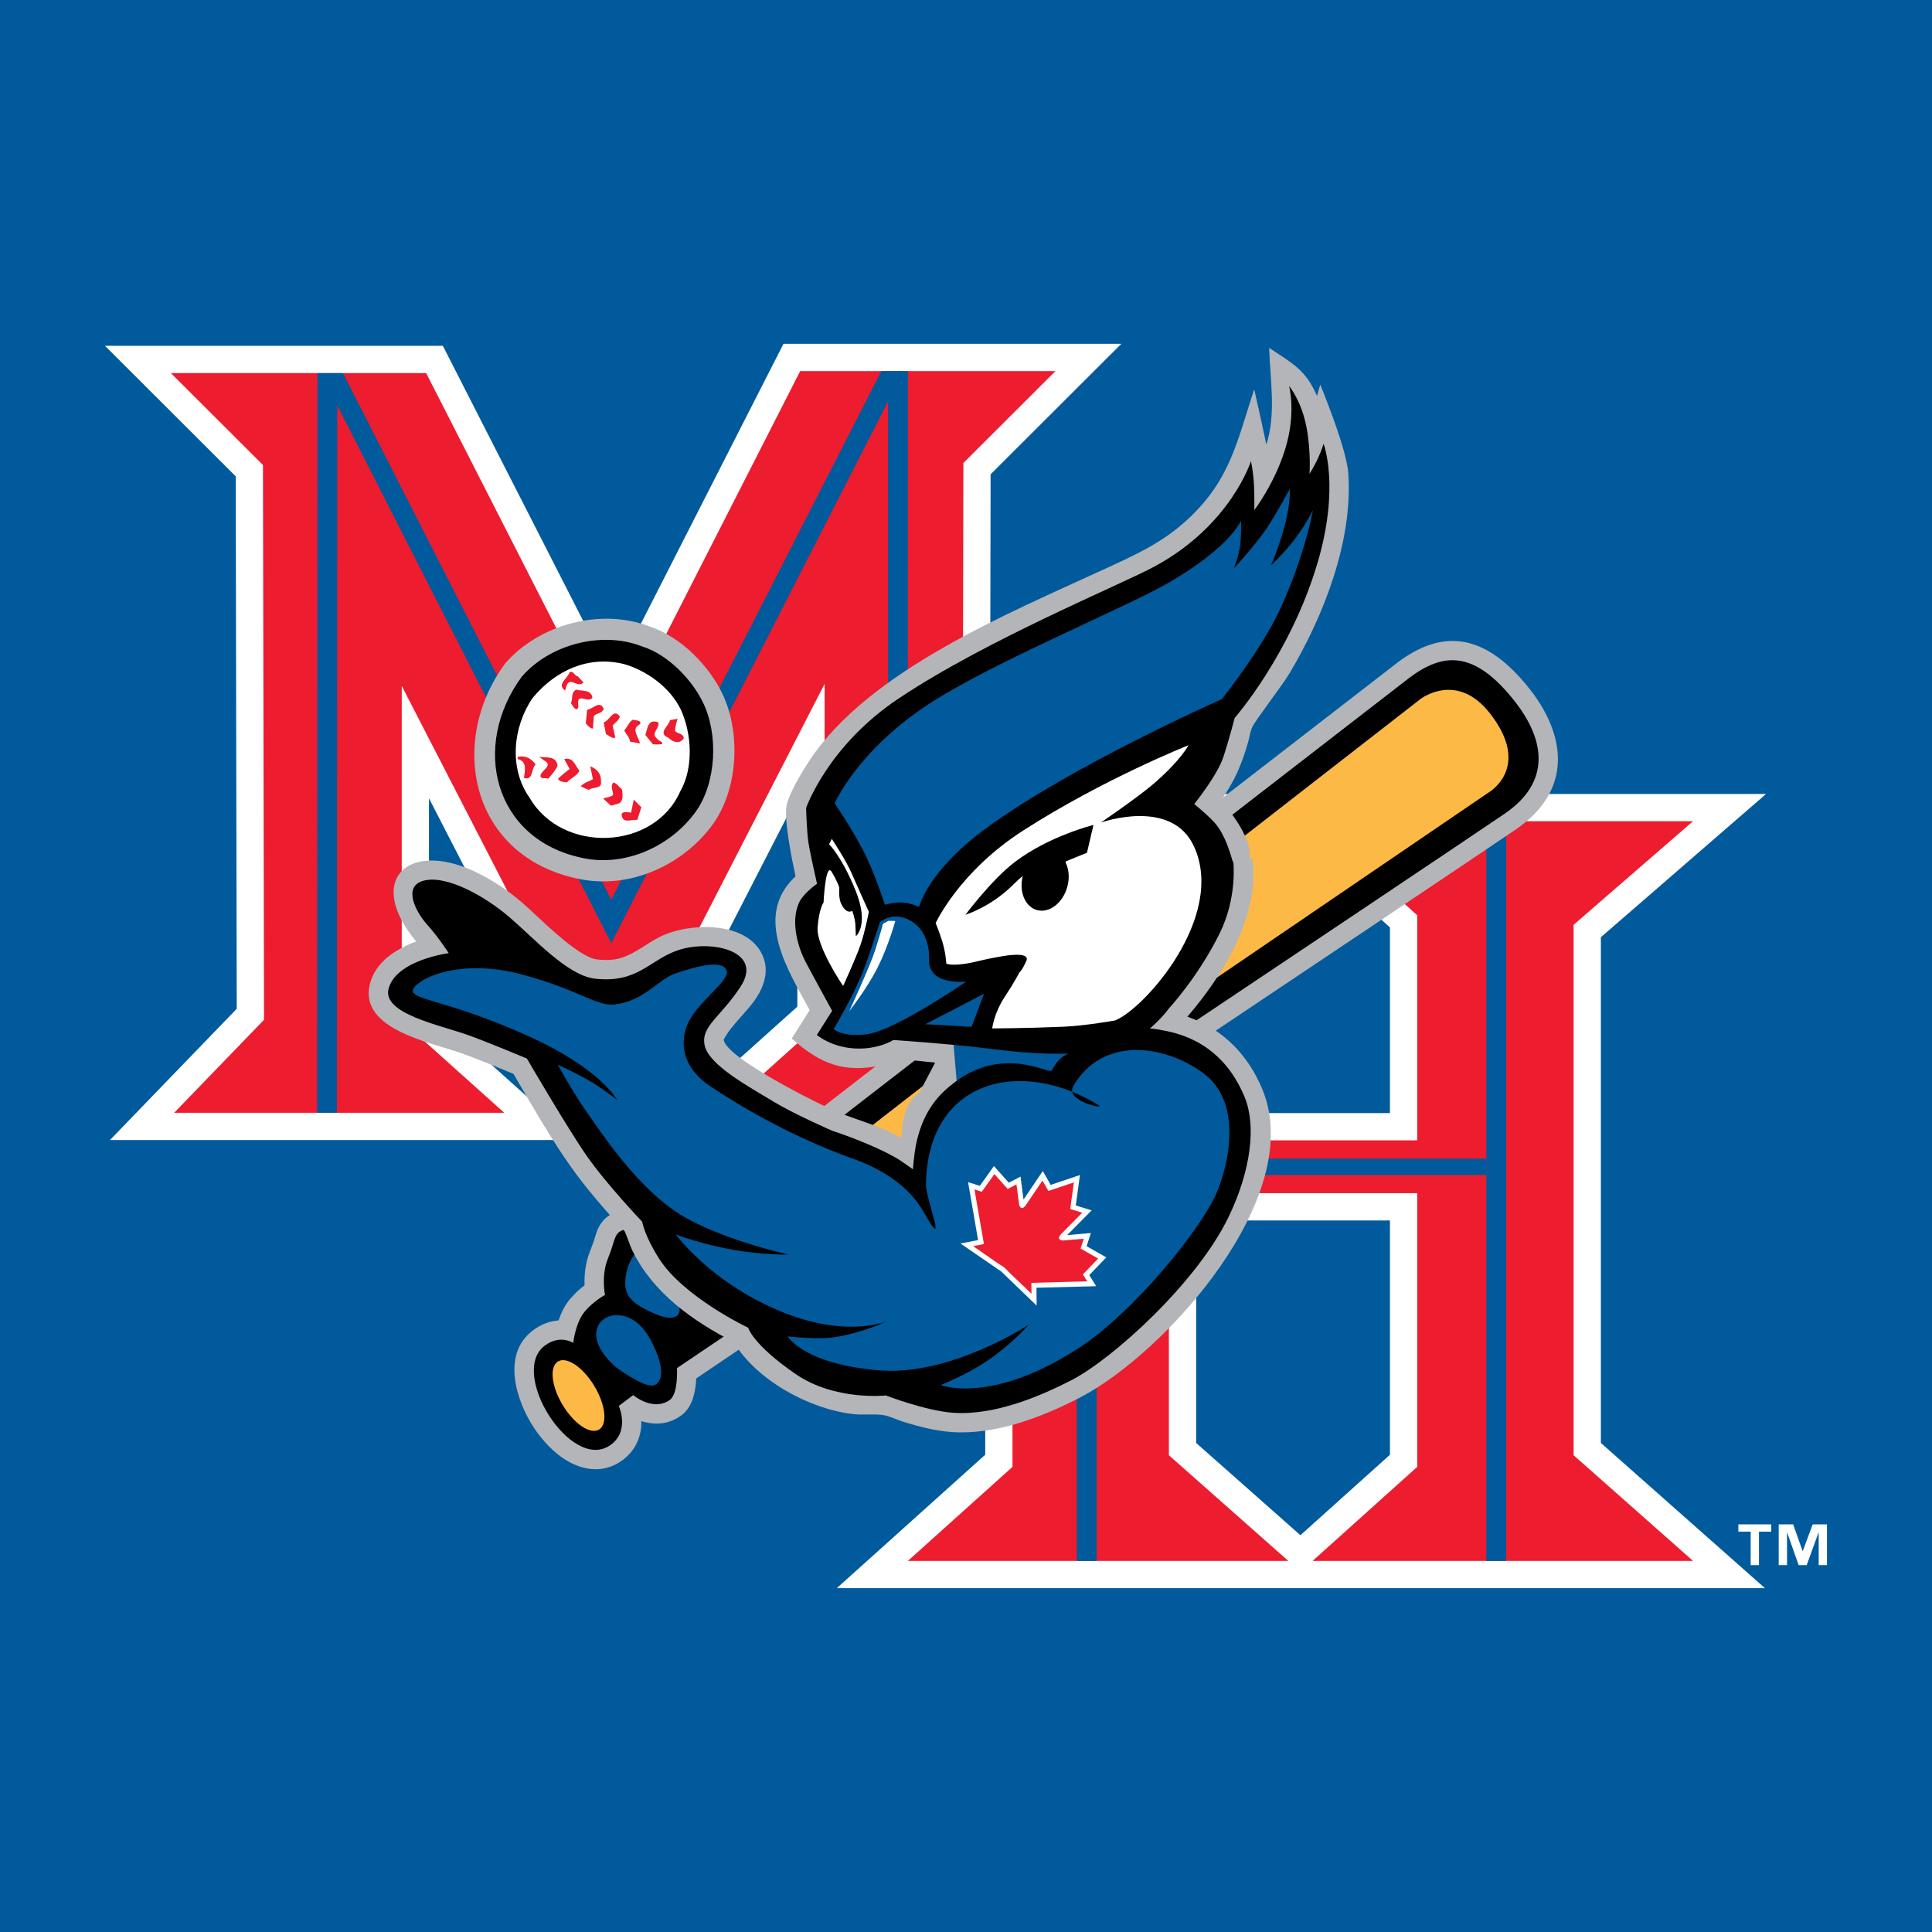
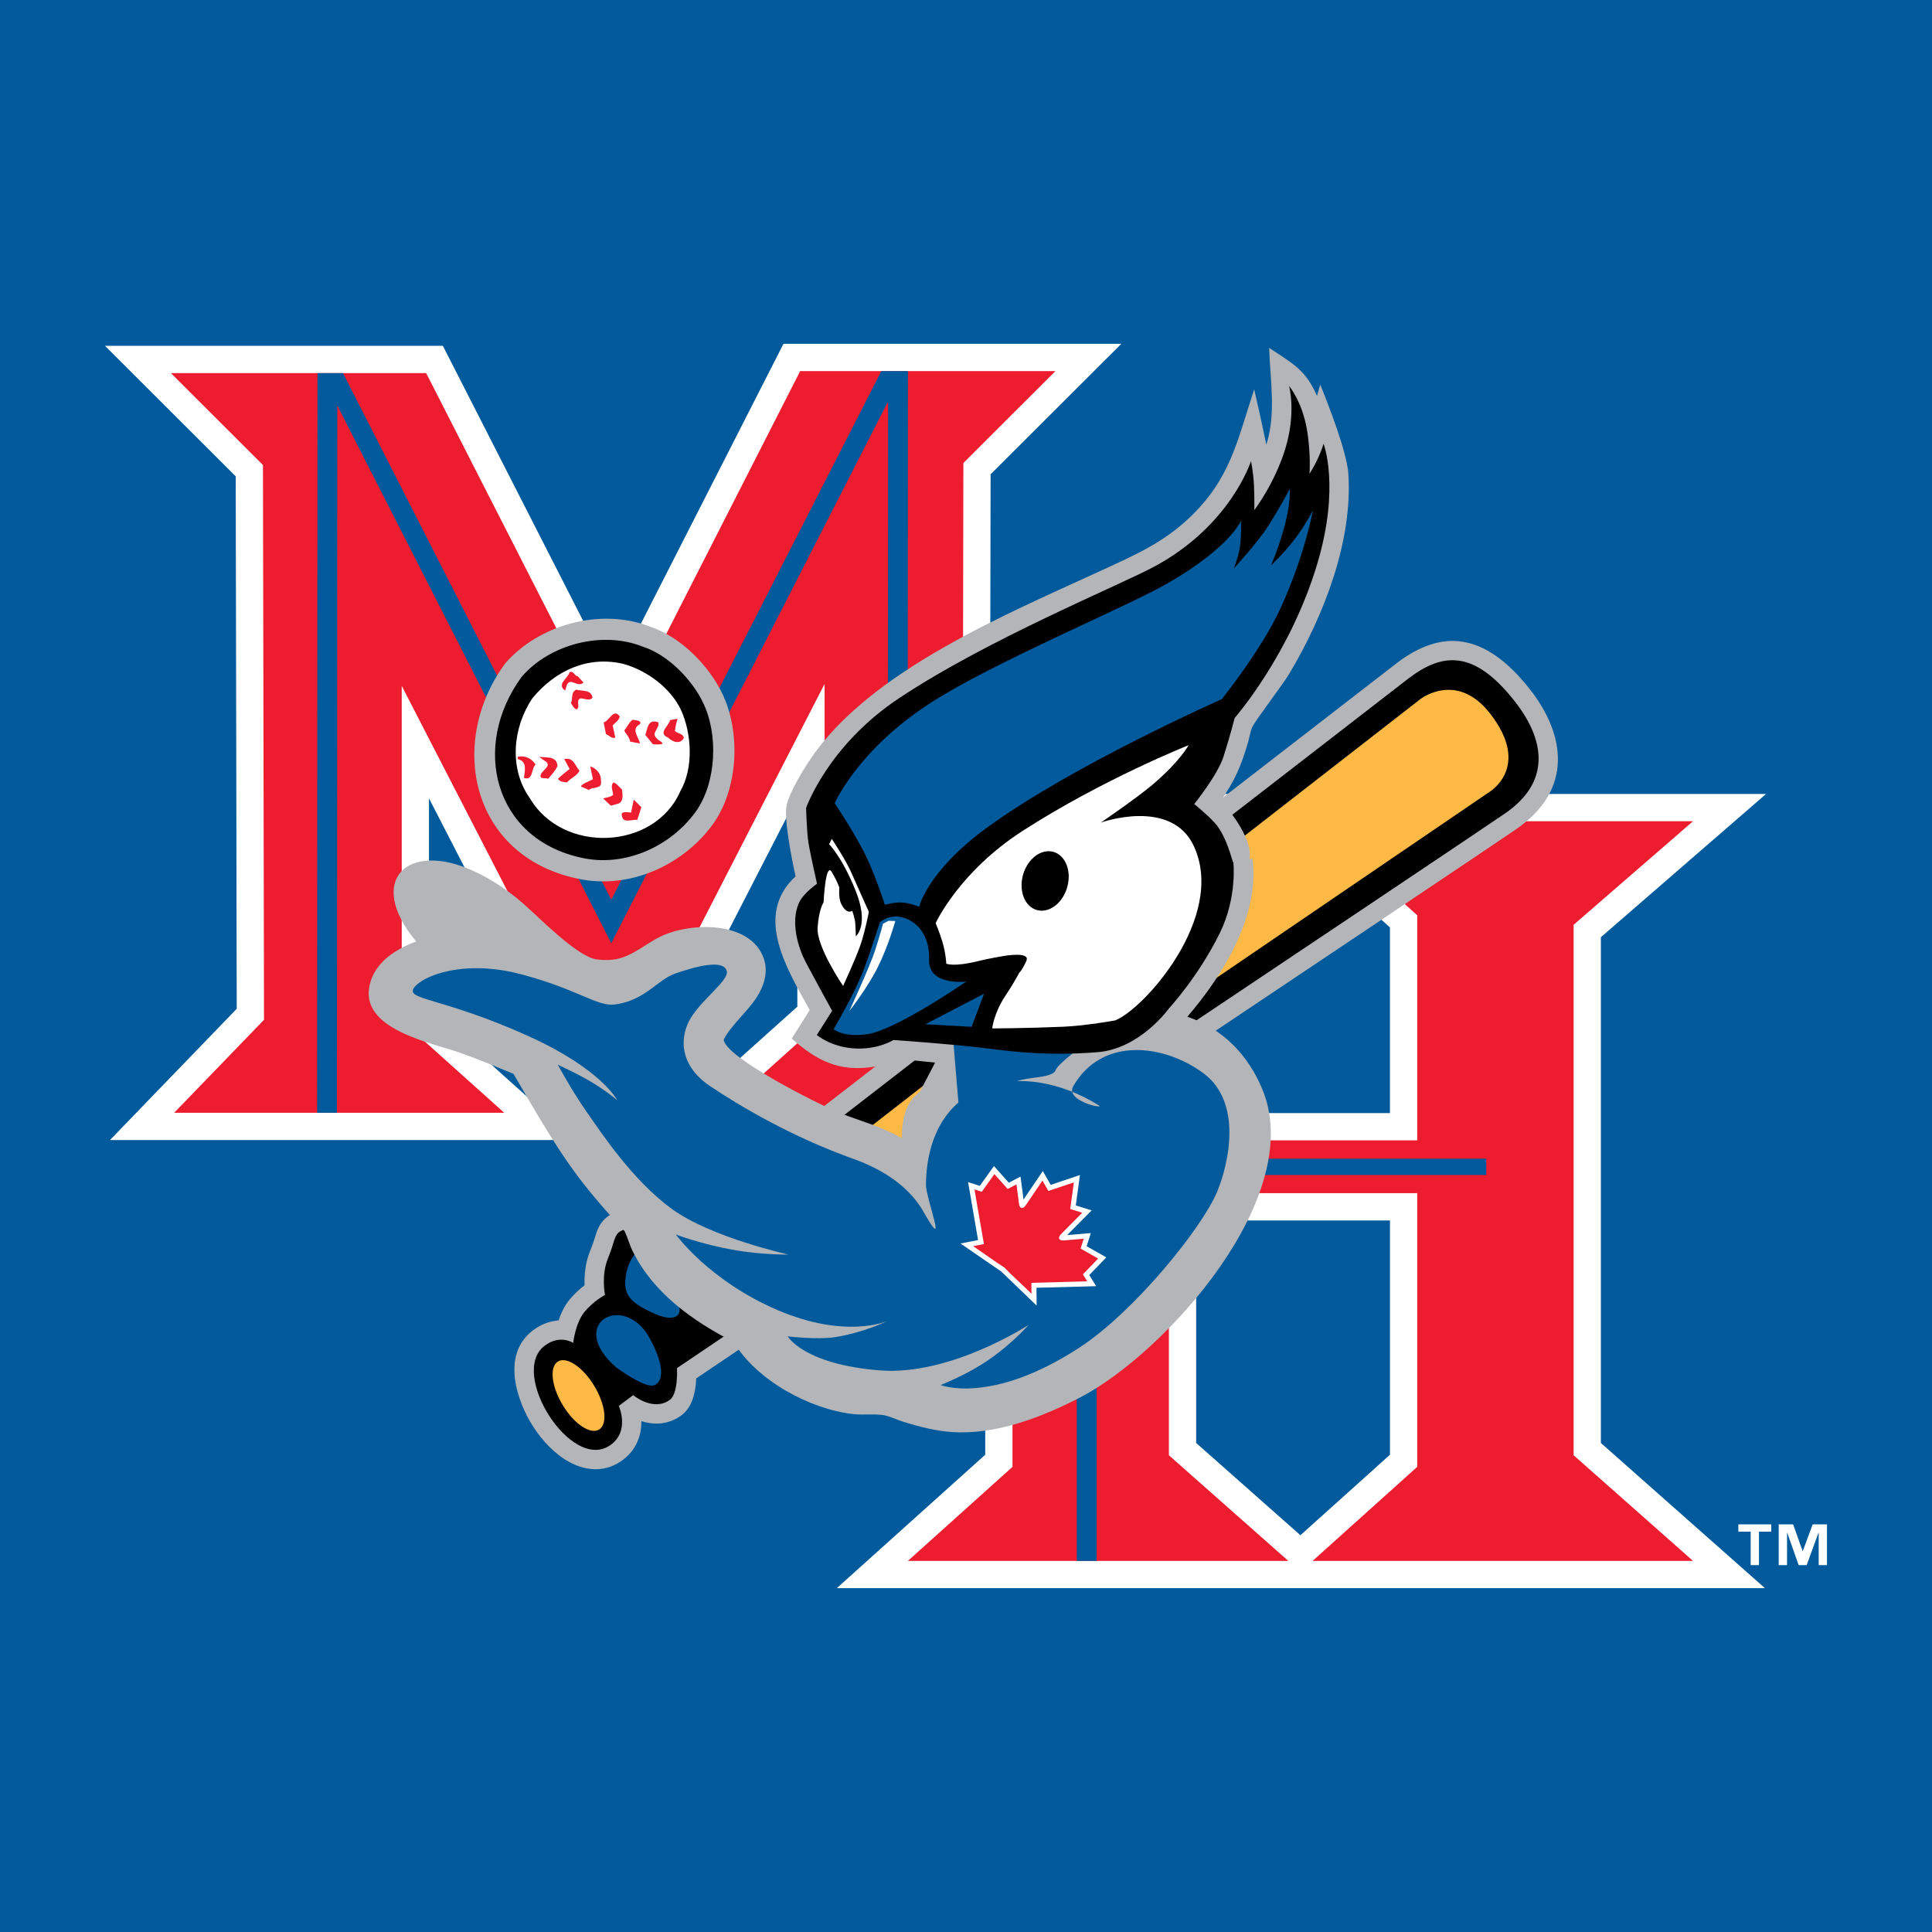
<svg xmlns="http://www.w3.org/2000/svg" version="1.0" id="Layer_1" x="0px" y="0px" width="192.756px" height="192.756px" viewBox="0 0 192.756 192.756" enable-background="new 0 0 192.756 192.756" xml:space="preserve">
  <g>
    <polygon fill-rule="evenodd" clip-rule="evenodd" fill="#005A9C" points="0,0 192.756,0 192.756,192.756 0,192.756 0,0  " />
    <path fill-rule="evenodd" clip-rule="evenodd" fill="#FFFFFF" d="M168.913,79.214H83.486c0,0,13.306,11.961,14.811,13.314   c0,2.267,0,50.342,0,52.61c-1.505,1.352-14.811,13.314-14.811,13.314h92.604c0,0-14.808-13.105-16.37-14.488   c0-2.281,0-48.146,0-50.458c1.592-1.381,16.479-14.293,16.479-14.293H168.913L168.913,79.214L168.913,79.214z M129.735,84.492   c0.962,0.865,7.529,6.769,8.941,8.037c0,1.892,0,14.581,0,18.524c-3.779,0-15.557,0-19.336,0c0-3.875,0-15.636,0-17.545   C120.849,92.2,128.773,85.327,129.735,84.492L129.735,84.492L129.735,84.492z M138.677,121.764c0,4.191,0,21.391,0,23.375   c-1.411,1.266-7.965,7.16-8.935,8.031c-0.987-0.873-8.923-7.896-10.401-9.205c0-1.982,0-18.062,0-22.201   C123.12,121.764,134.897,121.764,138.677,121.764L138.677,121.764z" />
    <path fill-rule="evenodd" clip-rule="evenodd" fill="#FFFFFF" d="M105.305,34.302H78.168c0,0-13.362,26.227-17.032,33.431   c-3.668-7.191-16.953-33.231-16.953-33.231H10.474c0,0,11.716,11.696,13.044,13.023c0.004,2.115,0.097,51.049,0.101,53.123   c-1.281,1.326-12.648,13.094-12.648,13.094h46.442c0,0-13.11-11.758-14.613-13.105c0-1.469,0-11.625,0-20.987   c5.87,11.396,18.322,35.575,18.322,35.575l2.447-4.641c0,0,10.098-19.654,15.982-31.11c0,9.36,0,19.495,0,20.961   c-1.502,1.348-14.613,13.105-14.613,13.105h46.441c0,0-11.366-11.768-12.648-13.094c0.005-2.074,0.099-51.008,0.102-53.123   c1.328-1.326,13.044-13.022,13.044-13.022H105.305L105.305,34.302z" />
    <polygon fill-rule="evenodd" clip-rule="evenodd" fill="#ED1C2E" points="168.913,155.732 157,145.191 157,92.266 168.913,81.934    130.959,81.934 141.396,91.316 141.396,113.773 116.62,113.773 116.62,92.266 128.534,81.934 90.58,81.934 101.017,91.316    101.017,146.35 90.58,155.732 128.534,155.732 116.62,145.191 116.62,119.043 141.396,119.043 141.396,146.35 130.959,155.732    168.913,155.732 168.913,155.732  " />
    <polygon fill-rule="evenodd" clip-rule="evenodd" fill="#005A9C" points="107.433,155.732 109.412,155.732 109.412,117.23    107.433,117.23 107.433,155.732  " />
    <polygon fill-rule="evenodd" clip-rule="evenodd" fill="#005A9C" points="109.412,81.934 107.433,81.934 107.433,115.604    109.412,115.604 109.412,81.934  " />
    <polygon fill-rule="evenodd" clip-rule="evenodd" fill="#005A9C" points="109.412,115.604 107.433,115.604 106.771,115.604    106.771,117.23 107.433,117.23 109.412,117.23 148.287,117.23 148.287,115.604 109.412,115.604  " />
-     <polygon fill-rule="evenodd" clip-rule="evenodd" fill="#005A9C" points="150.266,155.732 150.266,81.934 148.287,81.934    148.287,115.604 148.287,117.23 148.287,155.732 150.266,155.732  " />
    <polygon fill-rule="evenodd" clip-rule="evenodd" fill="#ED1C2E" points="61.15,109.34 61.12,109.279 40.081,68.43 40.081,101.85    50.307,111.021 17.379,111.021 26.341,101.746 26.236,46.395 17.048,37.223 42.517,37.223 61.138,73.721 79.835,37.022    105.305,37.022 96.117,46.194 96.012,101.545 104.973,110.822 72.046,110.822 82.272,101.65 82.272,68.229 61.15,109.34    61.15,109.34  " />
    <polygon fill-rule="evenodd" clip-rule="evenodd" fill="#005A9C" points="90.546,110.822 90.583,37.022 87.93,37.022 60.987,89.76    34.222,37.223 31.675,37.223 31.638,111.021 33.616,111.021 33.651,40.454 60.987,94.102 88.603,40.055 88.569,110.822    90.546,110.822  " />
    <path fill-rule="evenodd" clip-rule="evenodd" fill="#B3B5B8" d="M71.159,82.189c-2.929,4.076-8.309,6.618-13.534,5.474   c-10.645-2.251-13.016-13.571-7.229-21.465c3.325-3.86,9.495-5.6,14.42-3.69c3.213,1.046,5.978,4.045,7.224,6.643   C73.905,72.957,73.7,78.598,71.159,82.189L71.159,82.189L71.159,82.189z" />
    <path fill-rule="evenodd" clip-rule="evenodd" d="M70.126,70.068c1.564,3.172,1.361,7.984-0.694,10.89   c-2.504,3.484-7.063,5.573-11.354,4.633c-8.804-1.852-11.121-11.121-6.024-18.074c2.771-3.216,7.982-4.62,12.049-3.01   C66.65,65.311,69.055,67.833,70.126,70.068L70.126,70.068L70.126,70.068z" />
    <path fill-rule="evenodd" clip-rule="evenodd" fill="#FFFFFF" d="M67.915,70.773c1.117,2.415,1.296,5.855-0.044,8.179   c-2.592,5.898-11.754,6.255-15.016,0.67c-2.101-2.949-1.699-7.06,0.268-9.965c2.279-2.771,5.585-4.291,9.161-3.396   C64.562,66.93,66.842,68.584,67.915,70.773L67.915,70.773L67.915,70.773z" />
    <path fill-rule="evenodd" clip-rule="evenodd" fill="#ED1C2E" d="M57.635,67.468l0.583,0.625c-0.626,0.625-1.431-0.761-1.743,0.491   l-0.09,0.313c-0.894-0.626,0.27-1.207,0.447-1.832C57.233,66.887,57.323,67.468,57.635,67.468L57.635,67.468L57.635,67.468z" />
    <path fill-rule="evenodd" clip-rule="evenodd" fill="#ED1C2E" d="M59.111,69.613c-0.447,0.582-1.521-0.537-1.43,0.625   c0.043,0.179,0.043,0.402-0.134,0.536c-0.269-0.044-0.402-0.357-0.582-0.625c0.223-0.491-0.044-1.073,0.537-1.342   C58.083,68.986,58.977,68.762,59.111,69.613L59.111,69.613L59.111,69.613z" />
-     <path fill-rule="evenodd" clip-rule="evenodd" fill="#ED1C2E" d="M60.229,70.729c-0.135,0.447-0.714,0.402-0.984,0.715   l-0.088,1.251c-0.269-0.046-0.492-0.222-0.715-0.536l0.134-1.342C59.111,70.773,59.871,69.792,60.229,70.729L60.229,70.729   L60.229,70.729z" />
    <path fill-rule="evenodd" clip-rule="evenodd" fill="#ED1C2E" d="M61.837,71.488c-0.09,0.403-0.447,0.582-0.716,0.896l0.27,1.208   c-0.358,0.132-0.627-0.225-0.938-0.359l-0.224-1.162C60.809,71.937,61.211,70.595,61.837,71.488L61.837,71.488L61.837,71.488z" />
    <path fill-rule="evenodd" clip-rule="evenodd" fill="#ED1C2E" d="M67.603,71.712c-0.135,0.402-0.225,0.851-0.268,1.208   c0.268,0.312,0.803,0.223,0.893,0.714c-0.357,0.625-1.072,0.447-1.564-0.043c-1.117-0.448,0.135-1.208,0.179-1.744   C67.111,71.801,67.334,71.757,67.603,71.712L67.603,71.712L67.603,71.712z" />
    <path fill-rule="evenodd" clip-rule="evenodd" fill="#ED1C2E" d="M63.848,72.25c-0.938,0.491-0.133,1.251,0,1.922l-0.983-0.179   c-0.045-0.447-0.401-0.715-0.581-1.117c0.312-0.358,0.492-0.85,0.85-1.074C63.401,71.891,64.071,71.847,63.848,72.25L63.848,72.25   L63.848,72.25z" />
    <path fill-rule="evenodd" clip-rule="evenodd" fill="#ED1C2E" d="M65.681,72.07c0.18,0.626-0.849,1.073-0.09,1.653   c0.135,0.225,0.492,0.225,0.492,0.493c-0.268,0.088-0.625,0.044-0.938,0.044l-0.761-0.937   C64.608,72.741,64.608,71.667,65.681,72.07L65.681,72.07L65.681,72.07z" />
    <path fill-rule="evenodd" clip-rule="evenodd" fill="#ED1C2E" d="M53.436,76.271c-0.448,0.402-0.223,1.653-1.163,1.34   c0.089-0.715,0.358-1.654-0.625-1.877v-0.224C52.408,75.333,53.034,75.69,53.436,76.271L53.436,76.271L53.436,76.271z" />
    <path fill-rule="evenodd" clip-rule="evenodd" fill="#ED1C2E" d="M55.625,76.406c-0.179,0.447-0.626,0.936-0.938,1.295   c-0.269-0.135-0.669,0.045-0.76-0.223c-0.089-0.582,1.386-1.072,0.358-1.609l-0.492-0.358   C54.553,75.602,55.536,75.421,55.625,76.406L55.625,76.406L55.625,76.406z" />
    <path fill-rule="evenodd" clip-rule="evenodd" fill="#ED1C2E" d="M57.814,76.896c-0.224,0.492-0.849,0.715-1.251,1.162   c-0.357-0.045-0.715-0.045-0.894-0.357c0.313-0.312,0.759-0.671,1.162-0.983l-0.536-0.983   C57.233,75.511,57.368,76.406,57.814,76.896L57.814,76.896L57.814,76.896z" />
    <path fill-rule="evenodd" clip-rule="evenodd" fill="#ED1C2E" d="M59.959,77.97c0.134,0.803-0.893,0.49-1.206,0.849l-0.804-0.358   c0.178-0.312,0.804-0.49,1.207-0.714l-0.269-1.297C59.558,76.718,60.005,77.209,59.959,77.97L59.959,77.97L59.959,77.97z" />
    <path fill-rule="evenodd" clip-rule="evenodd" fill="#ED1C2E" d="M62.061,78.773c0.044,0.492,0.179,1.118-0.313,1.386l-0.804,0.224   l-0.759-0.715c0.178-0.089,0.759-0.133,0.982-0.357c0-0.403-0.313-0.895,0.045-1.252C61.57,78.192,61.747,78.506,62.061,78.773   L62.061,78.773L62.061,78.773z" />
-     <path fill-rule="evenodd" clip-rule="evenodd" fill="#ED1C2E" d="M63.586,81.793c-0.671-0.045-1.52,0.445-1.564-0.582   c0.088-0.269,0.625-0.179,0.939-0.135l0.269-1.296l0.758,0.76L63.586,81.793L63.586,81.793L63.586,81.793z" />
+     <path fill-rule="evenodd" clip-rule="evenodd" fill="#ED1C2E" d="M63.586,81.793c-0.671-0.045-1.52,0.445-1.564-0.582   c0.088-0.269,0.625-0.179,0.939-0.135l0.269-1.296l0.758,0.76L63.586,81.793L63.586,81.793L63.586,81.793" />
    <path fill-rule="evenodd" clip-rule="evenodd" fill="#B3B5B8" d="M58.323,128.234l-0.005-0.188   c-0.016-0.842,0.068-2.047,0.558-3.236c0.427-1.035,0.557-1.695,0.75-2.139c0.481-1.107,1.304-1.652,2.42-1.932   c2.076-0.518,3.953-0.326,5.288-0.018c0.413,0.096,0.779,0.203,1.092,0.307l71.02-54.94c4.266-3.199,8.571-3.205,13.208,2.705   c3.518,4.49,4.349,9.999-1.394,13.944c-4.487,3.086-78.034,52.247-78.034,52.247l-3.762,2.541c-0.008,0.164-0.02,0.338-0.038,0.518   c-0.042,0.428-0.124,0.961-0.295,1.477c-0.153,0.463-0.473,1.209-1.188,1.719c-1.427,1.021-2.931,0.873-3.952,0.551   c0.018,1.234-0.385,2.893-2.078,4.029c-1.774,1.193-3.71,0.83-5.17,0.016c-1.429-0.795-2.667-2.129-3.574-3.541   c-1.518-2.361-3.249-7.062-0.029-9.539c0.884-0.68,1.783-0.963,2.588-1.014c0.22-0.656,0.566-1.443,1.116-2.104   C57.339,129.043,57.877,128.572,58.323,128.234L58.323,128.234L58.323,128.234z" />
    <path fill-rule="evenodd" clip-rule="evenodd" d="M72.151,133.385l-4.608,3.111c0,0,0.148,2.555-0.719,3.174   c-1.675,1.197-3.649-0.479-3.649-0.479l-1.437,1.076c0,0,1.163,2.566-0.899,3.949c-3.887,2.613-10.063-7.211-6.523-9.934   c1.556-1.197,2.873-0.299,2.873-0.299s0.215-2.006,1.138-3.113c0.897-1.078,2.034-1.676,2.034-1.676s-0.403-1.943,0.3-3.65   c0.837-2.035,0.503-2.596,1.855-2.934c3.4-0.852,6.219,0.619,6.219,0.619l71.88-55.608c3.367-2.524,6.484-2.786,10.521,2.36   c3.113,3.973,3.521,8.082-0.967,11.167C145.682,84.234,72.151,133.385,72.151,133.385L72.151,133.385L72.151,133.385z" />
    <path fill-rule="evenodd" clip-rule="evenodd" fill="#FDB945" d="M117.578,100.146c0,0-52.488,34.02-46.039,30.936   c2.912-1.391-2.243-3.926-1.122-5.889l71.3-55.45c0,0,3.623-2.824,6.942,1.437c4.23,5.425-0.158,7.9-0.158,7.9L117.578,100.146   L117.578,100.146L117.578,100.146z" />
    <path fill-rule="evenodd" clip-rule="evenodd" fill="#FDB945" d="M59.922,142.506c0.746-0.719,0.364-2.771-0.853-4.582   c-1.218-1.809-2.809-2.691-3.556-1.969c-0.747,0.723-0.365,2.773,0.853,4.582C57.583,142.348,59.176,143.229,59.922,142.506   L59.922,142.506L59.922,142.506z" />
    <path fill-rule="evenodd" clip-rule="evenodd" fill="#005A9C" d="M61.497,136.438c-5.087-4.369,0.775-7.652,3.351-2.873   c1.933,3.582,0.891,4.574,0.3,4.668C64.129,138.395,61.497,136.438,61.497,136.438L61.497,136.438L61.497,136.438z" />
    <path fill-rule="evenodd" clip-rule="evenodd" fill="#005A9C" d="M63.652,124.766c0,0-1.079,0.9-1.258,2.875   c-0.146,1.617,0.599,2.393,2.875,3.41c1.958,0.877,2.693,0.238,2.514-0.598c-0.18-0.84-1.078-1.557-1.976-2.633   C64.909,126.74,63.652,124.766,63.652,124.766L63.652,124.766L63.652,124.766z" />
    <path fill-rule="evenodd" clip-rule="evenodd" fill="#B3B5B8" d="M91.782,108.912l1.514-2.896c-1.204-0.102-2.557-0.32-3.747-0.291   c-0.194,0.004-1.854,0.625-2.386,0.709c-3.443,0.535-5.682-0.604-8.171-2.818l1.792-2.838c-2.154-3.949-5.673-9.407-1.412-13.346   c-0.335-1.53-1.191-5.726-0.887-7.111c0.271-1.231,1.575-3.387,2.292-4.467c5.945-8.966,19.808-14.643,29.364-19.053   c3.157-1.458,5.886-2.66,8.467-5.089c4.154-3.91,4.804-7.656,6.524-12.871c0.423,1.835,0.829,3.675,1.211,5.519   c0.995-3.101,0.378-6.471,0.28-9.652c2.393,1.587,3.64,2.189,4.774,4.795l0.324-1.132c0.838,2.052,2.655,6.74,2.802,8.875   c0.461,6.776-2.485,14.257-5.868,19.932c-0.715,1.199-3.39,4.659-3.717,5.362c-0.189,0.406-0.274,1.009-0.4,1.447   c-0.682,2.384-1.343,3.907-2.771,5.95c1.19,1.106,3.269,4.049,2.889,5.771l0.303-0.028c0.753,5.664-2.95,11.64-6.495,15.759   c3.556,1.209,6.062,3.814,7.487,7.256c4.429,10.697-9.702,26.322-18.178,30.725c-3.83,1.988-8.476,3.768-12.85,3.453   c-1.626-0.117-3.235-0.541-4.789-1.016c-0.618-0.189-1.415-0.59-2.03-0.678c-0.927-0.131-2.002,0.014-2.972-0.094   c-4.326-0.48-9.655-3.361-11.927-7.184c-4.057-2.094-7.981-4.844-10.062-9.027c-0.33-0.662-0.514-1.375-0.821-2.027   c-0.031-0.068-0.642-0.699-0.732-0.799c-0.99-1.086-1.959-2.195-2.888-3.338c-2.886-3.545-5.164-7.639-7.473-11.572   c-1.741-0.715-3.479-1.455-5.254-2.082c-2.953-1.043-10.174-2.344-9.083-6.842c0.543-2.242,2.606-3.535,4.635-4.283   c-5.074-6.057-0.915-10.097,5.729-7.026c1.745,0.807,3.381,1.894,4.837,3.147c1.629,1.401,5.471,5.418,7.459,5.669   c0.697,0.087,1.42,0.09,2.105-0.068c1.573-0.363,2.851-1.549,4.291-2.238c2.965-1.417,8.917-1.565,10.249,2.2   c0.473,1.336,0.038,2.742-0.703,3.889c-0.942,1.459-2.515,2.732-3.291,4.215c0.152,1.805,9.685,6.57,11.548,7.307   c2.233,0.879,4.109,1.324,6.211,2.523C90.013,111.254,90.473,109.92,91.782,108.912L91.782,108.912L91.782,108.912z" />
    <polygon fill-rule="evenodd" clip-rule="evenodd" fill="#FFFFFF" stroke="#020405" stroke-width="3.284" stroke-miterlimit="2.613" points="   100.462,99.279 94.603,102.326 99.211,102.586 100.462,99.279 100.462,99.279  " />
    <path fill-rule="evenodd" clip-rule="evenodd" fill="#005A9C" d="M95.099,103.736c3.697,0.926,7.149,1.85,12.821,0.432   c0.688-0.172-2.362,1.891-2.6,2.6c-0.235,0.709-2.362,0.709-3.31,0.945c-0.946,0.236-5.199,1.418-6.381,2.365c-1.181,0.943,0,0,0,0   L95.099,103.736L95.099,103.736L95.099,103.736z" />
-     <path fill-rule="evenodd" clip-rule="evenodd" d="M89.725,115.717c0.208,0.127,1.361,0.943,1.361,0.943s0.109-1.623,0.36-2.729   c0.766-3.348,2.403-4.85,3.587-5.785c5.021-3.971,9.657-0.914,9.899-1.34c0.996-1.758,1.293-1.408,3.952-2.816   c2.843-1.504,5.026-1.57,6.806-1.256c1.78,0.314,6.177,1.152,8.479,6.701c1.207,2.908,0.609,7.387-1.569,11.934   c-3.173,6.613-11.622,14.24-15.707,16.334c-2.817,1.445-7.537,3.561-11.83,3.246c-2.732-0.199-6.683-1.723-6.683-1.723   s-5.083,0.564-9.022-2.152c-4.278-2.949-4.711-4.605-4.711-4.605s-6.439-3.043-8.9-6.91c-1.465-2.305-1.675-3.664-1.675-3.664   s-3.585-3.766-5.55-6.596c-1.963-2.832-5.956-9.691-5.956-9.691c0,0.002-3.967-1.666-5.949-2.367   c-2.773-0.982-8.461-2.113-7.855-4.562c0.714-2.898,6.007-3.583,6.007-3.583s-1.041-1.617-2.138-2.829   c-1.097-1.213-2.509-3.797-0.404-4.391c2.253-0.636,6.123,1.5,8.607,3.639c2.484,2.137,5.792,5.804,8.491,6.122   c4.39,0.52,5.518-1.976,8.491-2.889c3.301-1.011,8.375,0.175,6.065,3.699c-2.021,3.082-3.959,3.922-3.581,5.832   c0.39,1.971,4.447,4.16,6.93,5.662c2.105,1.27,5.835,2.887,5.835,2.887S87.17,114.152,89.725,115.717L89.725,115.717   L89.725,115.717z" />
    <path fill-rule="evenodd" clip-rule="evenodd" fill="#005A9C" d="M61.579,109.768c0,0-1.568-3.104-8.857-6.393   c-8.702-3.928-12.333-3.578-11.398-4.852c0.847-1.154,4.928-2.85,10.705-1.311c5.718,1.525,7.534,3.232,9.32,3.004   c3.002-0.385,4.234-2.465,6.007-3.08c1.771-0.617,4.851-1.54,5.159-0.232c0.213,0.904-2.465,2.773-3.62,4.699   c-1.046,1.744-1.251,4.619,1.964,6.768c2.951,1.971,8.053,5.021,14.276,7.246c2.983,1.064,5.589,2.773,7.031,5.326   c2.54,4.49,0.192-1.393,0.214-2.77c0.166-10.602,9.635-12.658,17.26-7.883c0.624,0.389-3.409-0.428-2.557-1.92   c2.848-4.98,9.07-4.205,13-1.279c3.89,2.9,2.529,8.984,1.337,11.84c-1.492,3.566-8.238,11.959-13.786,15.559   c-8.8,5.707-13.785,3.695-13.785,3.695s2.134-0.84,4.004-2.002c2.849-1.771,4.775-4.004,4.775-4.004s-7.788,5.115-14.863,4.543   c-7.62-0.615-9.166-3.389-9.166-3.389s2.998,0.346,4.698,0.076c2.927-0.463,5.238-1.617,5.238-1.617s-4.081,1.85-10.938-1.078   c-6.854-2.926-10.165-7.547-10.165-7.547s2.533,0.969,5.776,1.541c2.842,0.5,5.468,0.461,5.468,0.461s-7.703-1.693-11.629-4.543   c-3.929-2.85-7.009-7.547-8.472-9.627c-1.464-2.08-2.927-4.775-2.927-4.775s1.67,0.77,2.773,1.387   C60.347,108.689,61.579,109.768,61.579,109.768L61.579,109.768L61.579,109.768z" />
    <path fill-rule="evenodd" clip-rule="evenodd" fill="#FFFFFF" d="M109.362,128.322l-0.685-1.109l1.698-1.766l-1.961-1.111   l0.417-1.314c0,0-1.766,0.154-2.36,0.203c0.556-0.559,2.442-2.465,2.442-2.465l-1.582-0.49l0.414-3.035l-2.918,0.982l-0.784-1.383   l-1.927,2.844l-0.299-2.287l-1.17,0.607l-1.481-1.66l-1.41,1.977l-1.172-0.377l0.999,5.783l-1.756,0.344l4.062,2.789l3.535,3.402   l-0.014-1.775L109.362,128.322L109.362,128.322L109.362,128.322z" />
    <path fill-rule="evenodd" clip-rule="evenodd" fill="#ED1C2E" d="M106.775,120.623l1.198,0.373c0,0-1.86,1.875-2.104,2.123   c-0.418,0.422-0.154,0.672,0.238,0.643c0.234-0.018,2.017-0.172,2.017-0.172l-0.315,0.982l1.752,0.994l-1.519,1.578l0.431,0.695   l-5.574,0.15l0.012,1.08l-2.054-1.953l-0.647-0.654l-0.783-0.516l-2.333-1.617l1.073-0.211l-0.945-5.447l0.732,0.234l1.257-1.762   l1.324,1.48l0.877-0.455l0.257,1.963c0.05,0.391,0.348,0.598,0.68,0.105c0.191-0.289,1.658-2.449,1.658-2.449l0.589,1.035   l2.544-0.854L106.775,120.623L106.775,120.623L106.775,120.623z" />
    <path fill-rule="evenodd" clip-rule="evenodd" d="M98.3,104.578c-3.174-0.406-9.162-0.816-9.162-0.816s-1.504,0.973-3.87,0.842   c-2.363-0.133-3.771-1.342-3.771-1.342l1.525-2.416c0,0-1.967-3.578-2.66-4.903c-0.693-1.326-1.523-3.896-0.658-5.847   c0.437-0.986,1.81-1.922,1.81-1.922s-0.688-3.023-0.859-4.123c-0.168-1.102-0.231-3.439-0.231-3.439s2.15-6.203,9.229-10.921   c8.919-5.947,22.102-11.309,25.589-13.203c7.566-4.106,9.566-10.479,9.566-10.479s0.236,1.038,0.301,2.405   c0.057,1.259,0.033,2.481,0.033,2.481s2.003-2.612,3.069-6.046c1.149-3.7,0.399-6.339,0.399-6.339s1.264,1.487,1.76,4.231   c0.443,2.464,0.276,4.538,0.276,4.538s0.465-0.72,0.832-1.52c0.426-0.927,0.574-1.485,0.574-1.485s1.661,4.28-0.617,11.938   c-2.71,9.112-8.254,15.423-8.254,15.423s-0.455,1.802-1.099,3.816c-0.604,1.9-2.935,4.765-2.935,4.765s1.69,1.378,2.272,2.148   c1.229,1.629,1.667,4.312,1.625,3.557c0,0,0.441,3.565-1.359,7.202c-2.163,4.373-5.041,7.462-5.041,7.462s-2.866,4.049-7.139,4.391   C104.765,105.352,101.473,104.986,98.3,104.578L98.3,104.578L98.3,104.578z" />
    <path fill-rule="evenodd" clip-rule="evenodd" fill="#005A9C" d="M83.278,80.143c0,0,2.245-5.237,9.418-9.922   c6.317-4.127,19.676-9.633,23.913-12.091c6.214-3.608,7.203-6.189,7.203-6.189s0.055,1.084-0.07,2.376   c-0.103,1.052-0.642,2.395-0.642,2.395s2.374-2.572,3.445-4.255c1.072-1.684,2.141-3.683,2.141-3.683s0.094,1.34-0.481,3.556   c-0.593,2.28-1.398,4.075-1.398,4.075s1.296-1.201,2.383-2.632s1.801-2.868,1.801-2.868s-0.765,4.384-3.227,9.769   c-1.896,4.145-5.863,9.08-5.863,9.08s-14.957,6.613-23.492,12.865c-5.912,4.329-6.702,7.854-6.702,7.854s-0.756-0.331-1.557-0.419   c-0.799-0.088-1.863,0.213-1.863,0.213c0,0-1.112-3.428-2.181-5.44C84.806,82.381,83.278,80.143,83.278,80.143L83.278,80.143   L83.278,80.143z" />
    <path fill-rule="evenodd" clip-rule="evenodd" fill="#FFFFFF" d="M82.986,83.692c0,0,1.405,2.108,1.96,3.388   c0.556,1.279,1.74,3.892,1.74,3.892s-0.359,1.903-0.828,3.282c-0.47,1.377-1.741,4.115-1.741,4.115s-2.694-3.946-2.545-5.845   c0.148-1.901,0.596-2.488,0.596-2.488s0.188-4.115,0.822-3.031c0.633,1.083,0.752,1.568,0.752,1.568s-0.108,1.026,0.195,1.629   c0.565,1.111,1.092,0.667,1.092,0.667s0.273,0.765,0.304,1.274c0.038,0.638,0.055,1.267,0.055,1.267s1.386-1.099-0.051-4.619   c-1.367-3.357-2.619-4.562-2.619-4.562L82.986,83.692L82.986,83.692L82.986,83.692z" />
    <path fill-rule="evenodd" clip-rule="evenodd" fill="#FFFFFF" d="M111.262,101.807c2.899-1.148,11.076-10.326,7.866-17.355   c-2.244-4.916-9.297-2.383-9.297-2.383s3.608-2.461,5.181-3.802c2.775-2.37,3.568-3.917,3.568-3.917s-8.495,3.367-16.51,8.52   c-6.403,4.118-8.721,9.235-8.721,9.235s0.31,0.687,0.663,1.823c0.352,1.134,0.399,2.212,0.399,2.212s0.675,0.379,3.302-0.279   c0.938-0.234,2.343-0.469,2.343-0.469s2.781-0.516,2.345,0.469c-0.438,0.987-0.704,1.171-0.704,1.171s-0.468,0.938-1.406,2.344   c-1.132,1.697-1.298,3.227-1.298,3.227s3.408-0.006,7.124-0.168C108.325,102.34,111.262,101.807,111.262,101.807L111.262,101.807   L111.262,101.807z" />
    <polygon fill-rule="evenodd" clip-rule="evenodd" fill="#005A9C" points="98.182,99.141 92.322,102.188 96.934,102.445    98.182,99.141 98.182,99.141  " />
-     <path fill-rule="evenodd" clip-rule="evenodd" d="M96.328,91.262c0,0,2.573-3.462,4.901-5.244c3.416-2.613,7.865-3.711,7.865-3.711   l-0.647,2.771l-2.113,0.859c0,0-0.431,2.623-1.767,3.376c-1.337,0.754-1.465-2.591-1.465-2.591s-0.831,0.344-1.873,1.406   C98.9,90.496,96.328,91.262,96.328,91.262L96.328,91.262L96.328,91.262z" />
    <path fill-rule="evenodd" clip-rule="evenodd" fill="#005A9C" d="M87.783,92.017c0,0,1.121-1.046,2.745-0.32   c1.72,0.768,2.226,2.579,2.169,4.057c-0.101,2.625,3.695,2.182,3.695,2.182s-7.037,4.859-9.876,5.246   c-2.453,0.334-3.342-0.504-3.342-0.504s2.214-3.734,3.091-6.167C87.144,94.077,87.783,92.017,87.783,92.017L87.783,92.017   L87.783,92.017z" />
    <path fill-rule="evenodd" clip-rule="evenodd" fill="#FFFFFF" d="M88.098,92.161l0.546-0.293l0.679,0.021   c0,0-0.676,2.473-1.751,4.616c-1.076,2.146-2.838,4.371-2.838,4.371s2.053-4.434,2.561-6.015   C87.903,92.964,88.098,92.161,88.098,92.161L88.098,92.161L88.098,92.161z" />
    <path fill-rule="evenodd" clip-rule="evenodd" d="M106.472,88.527c-0.459,1.601-1.816,2.614-3.032,2.265   c-1.214-0.35-1.826-1.931-1.366-3.531c0.461-1.602,1.82-2.616,3.033-2.266C106.323,85.346,106.933,86.926,106.472,88.527   L106.472,88.527L106.472,88.527z" />
    <path fill-rule="evenodd" clip-rule="evenodd" fill="#FFFFFF" d="M176.72,152.811h-1.226v3.342h-0.83v-3.342h-1.227v-0.725h3.282   V152.811L176.72,152.811L176.72,152.811z M182.282,156.152h-0.831v-3.234h-0.02l-1.178,3.234h-0.802l-1.139-3.234h-0.02v3.234   h-0.831v-4.066h1.439l0.946,2.656h0.02l0.985-2.656h1.429V156.152L182.282,156.152z" />
  </g>
</svg>